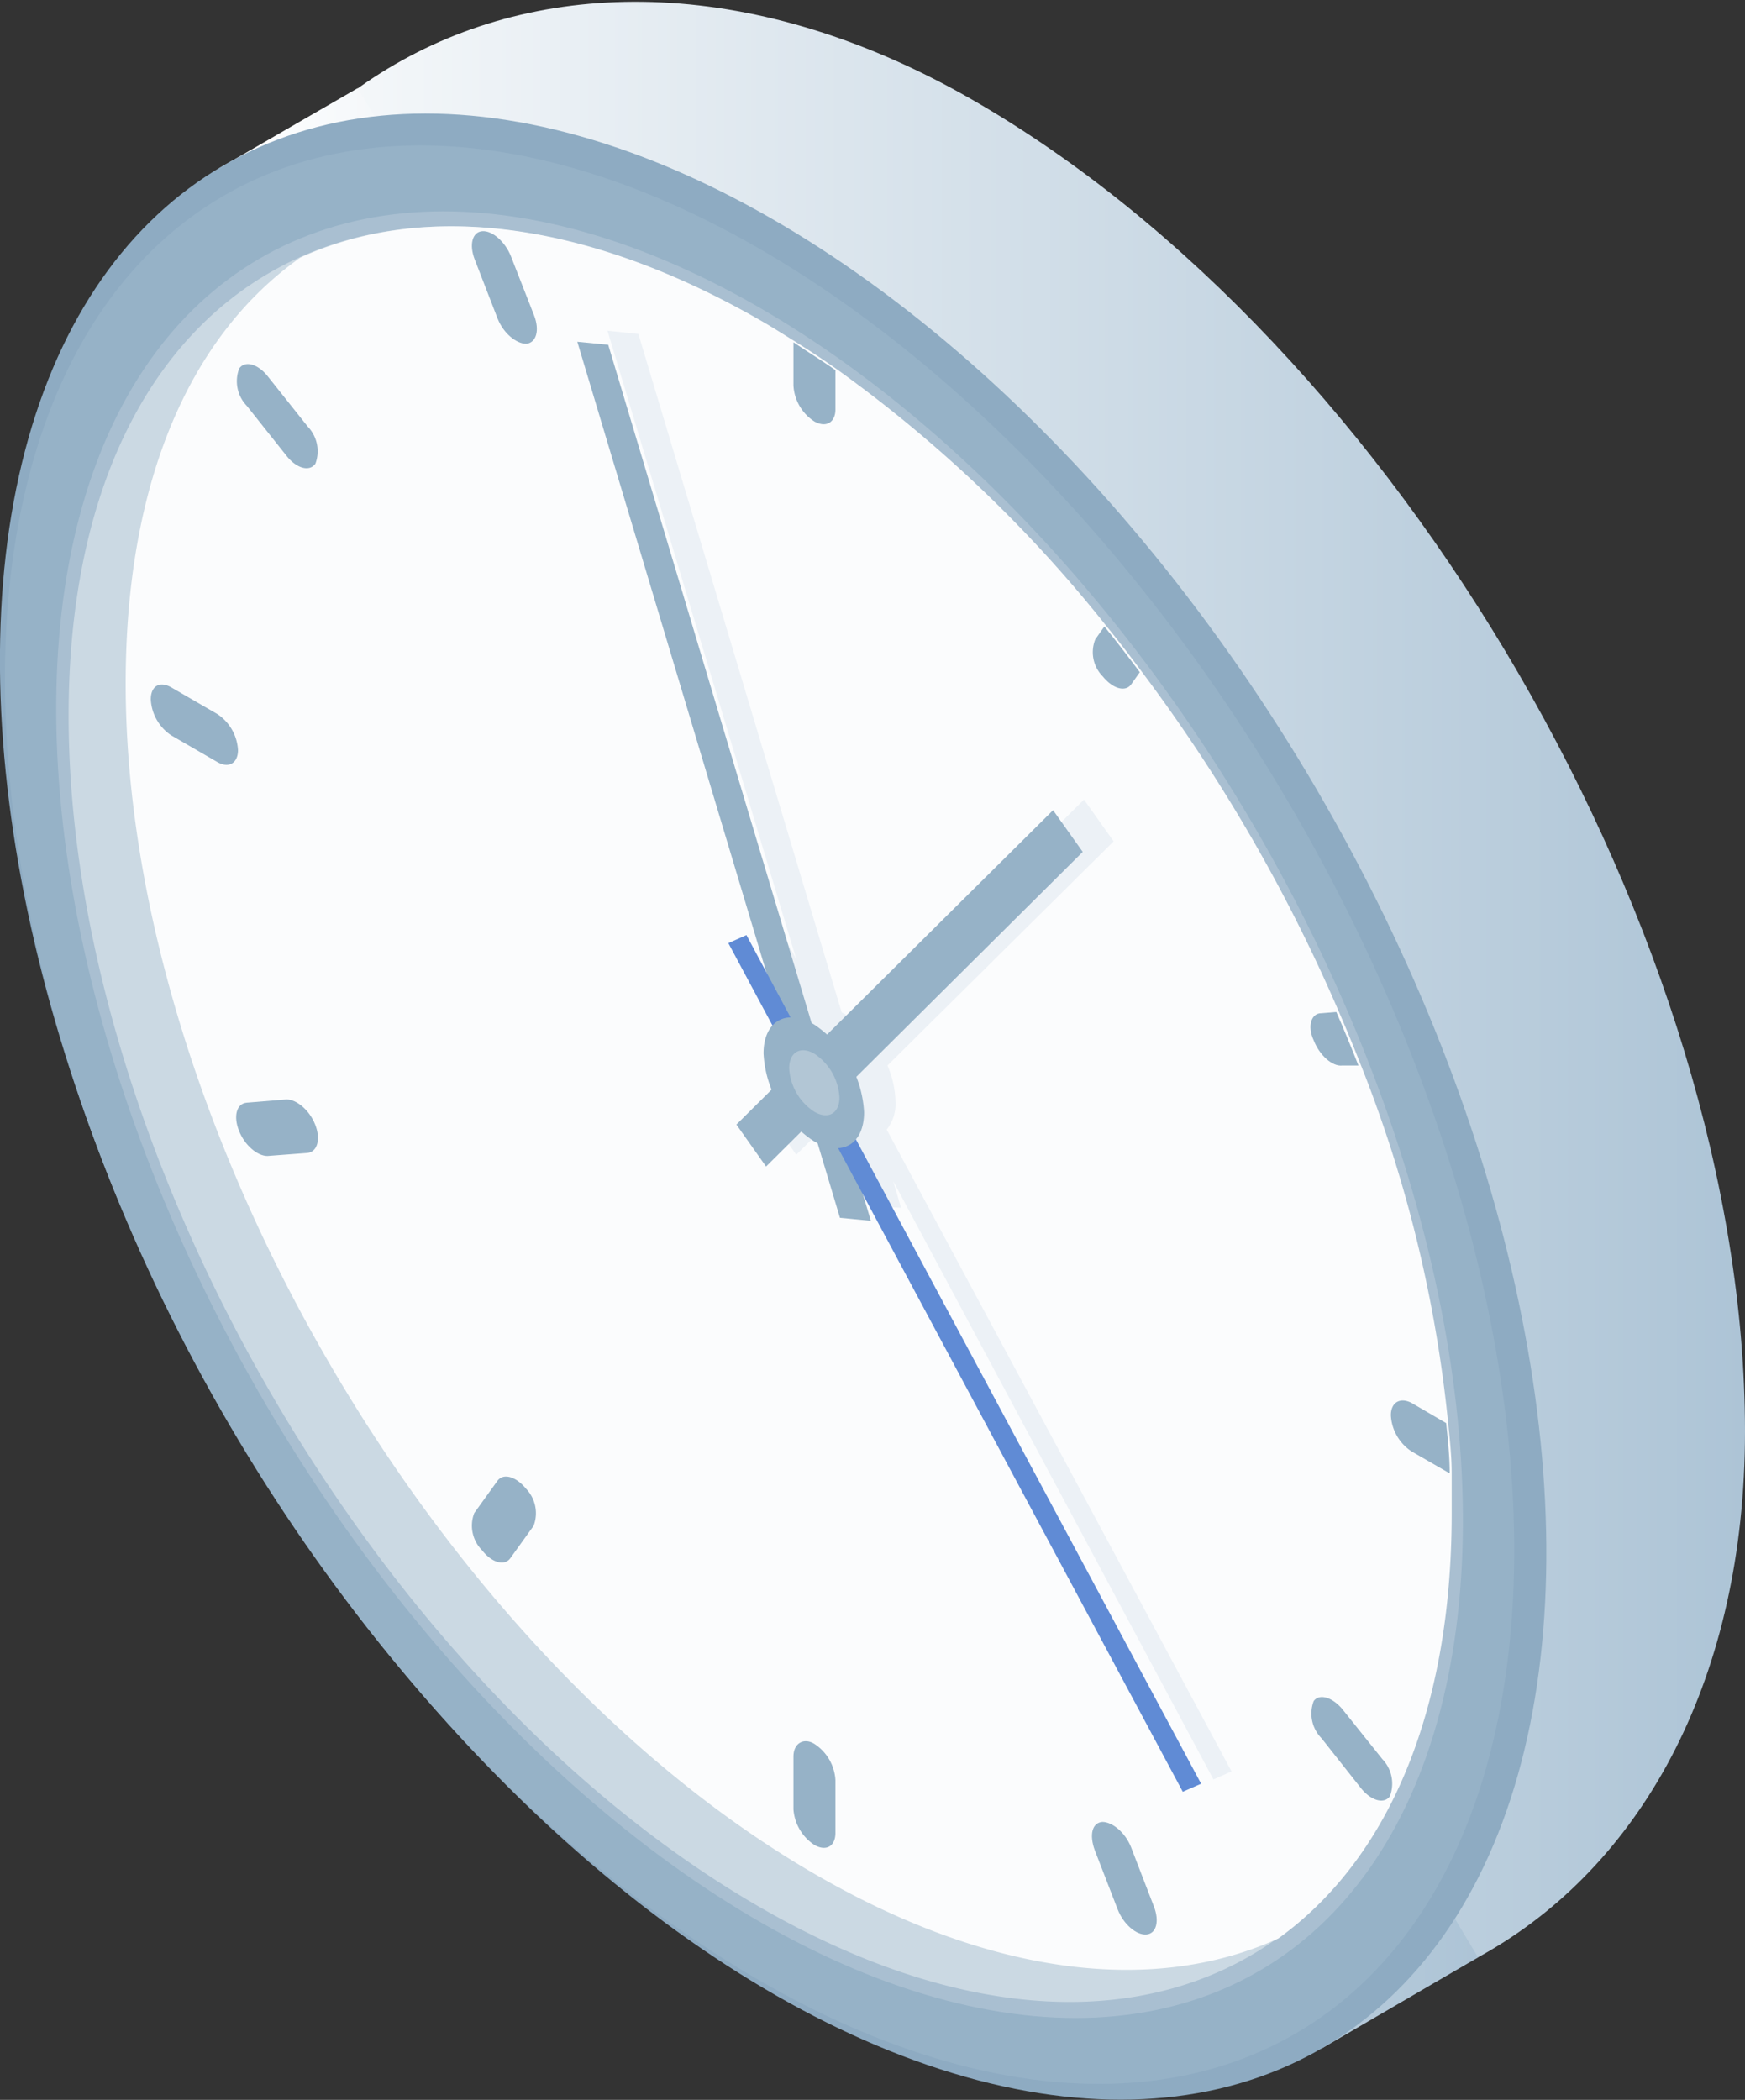
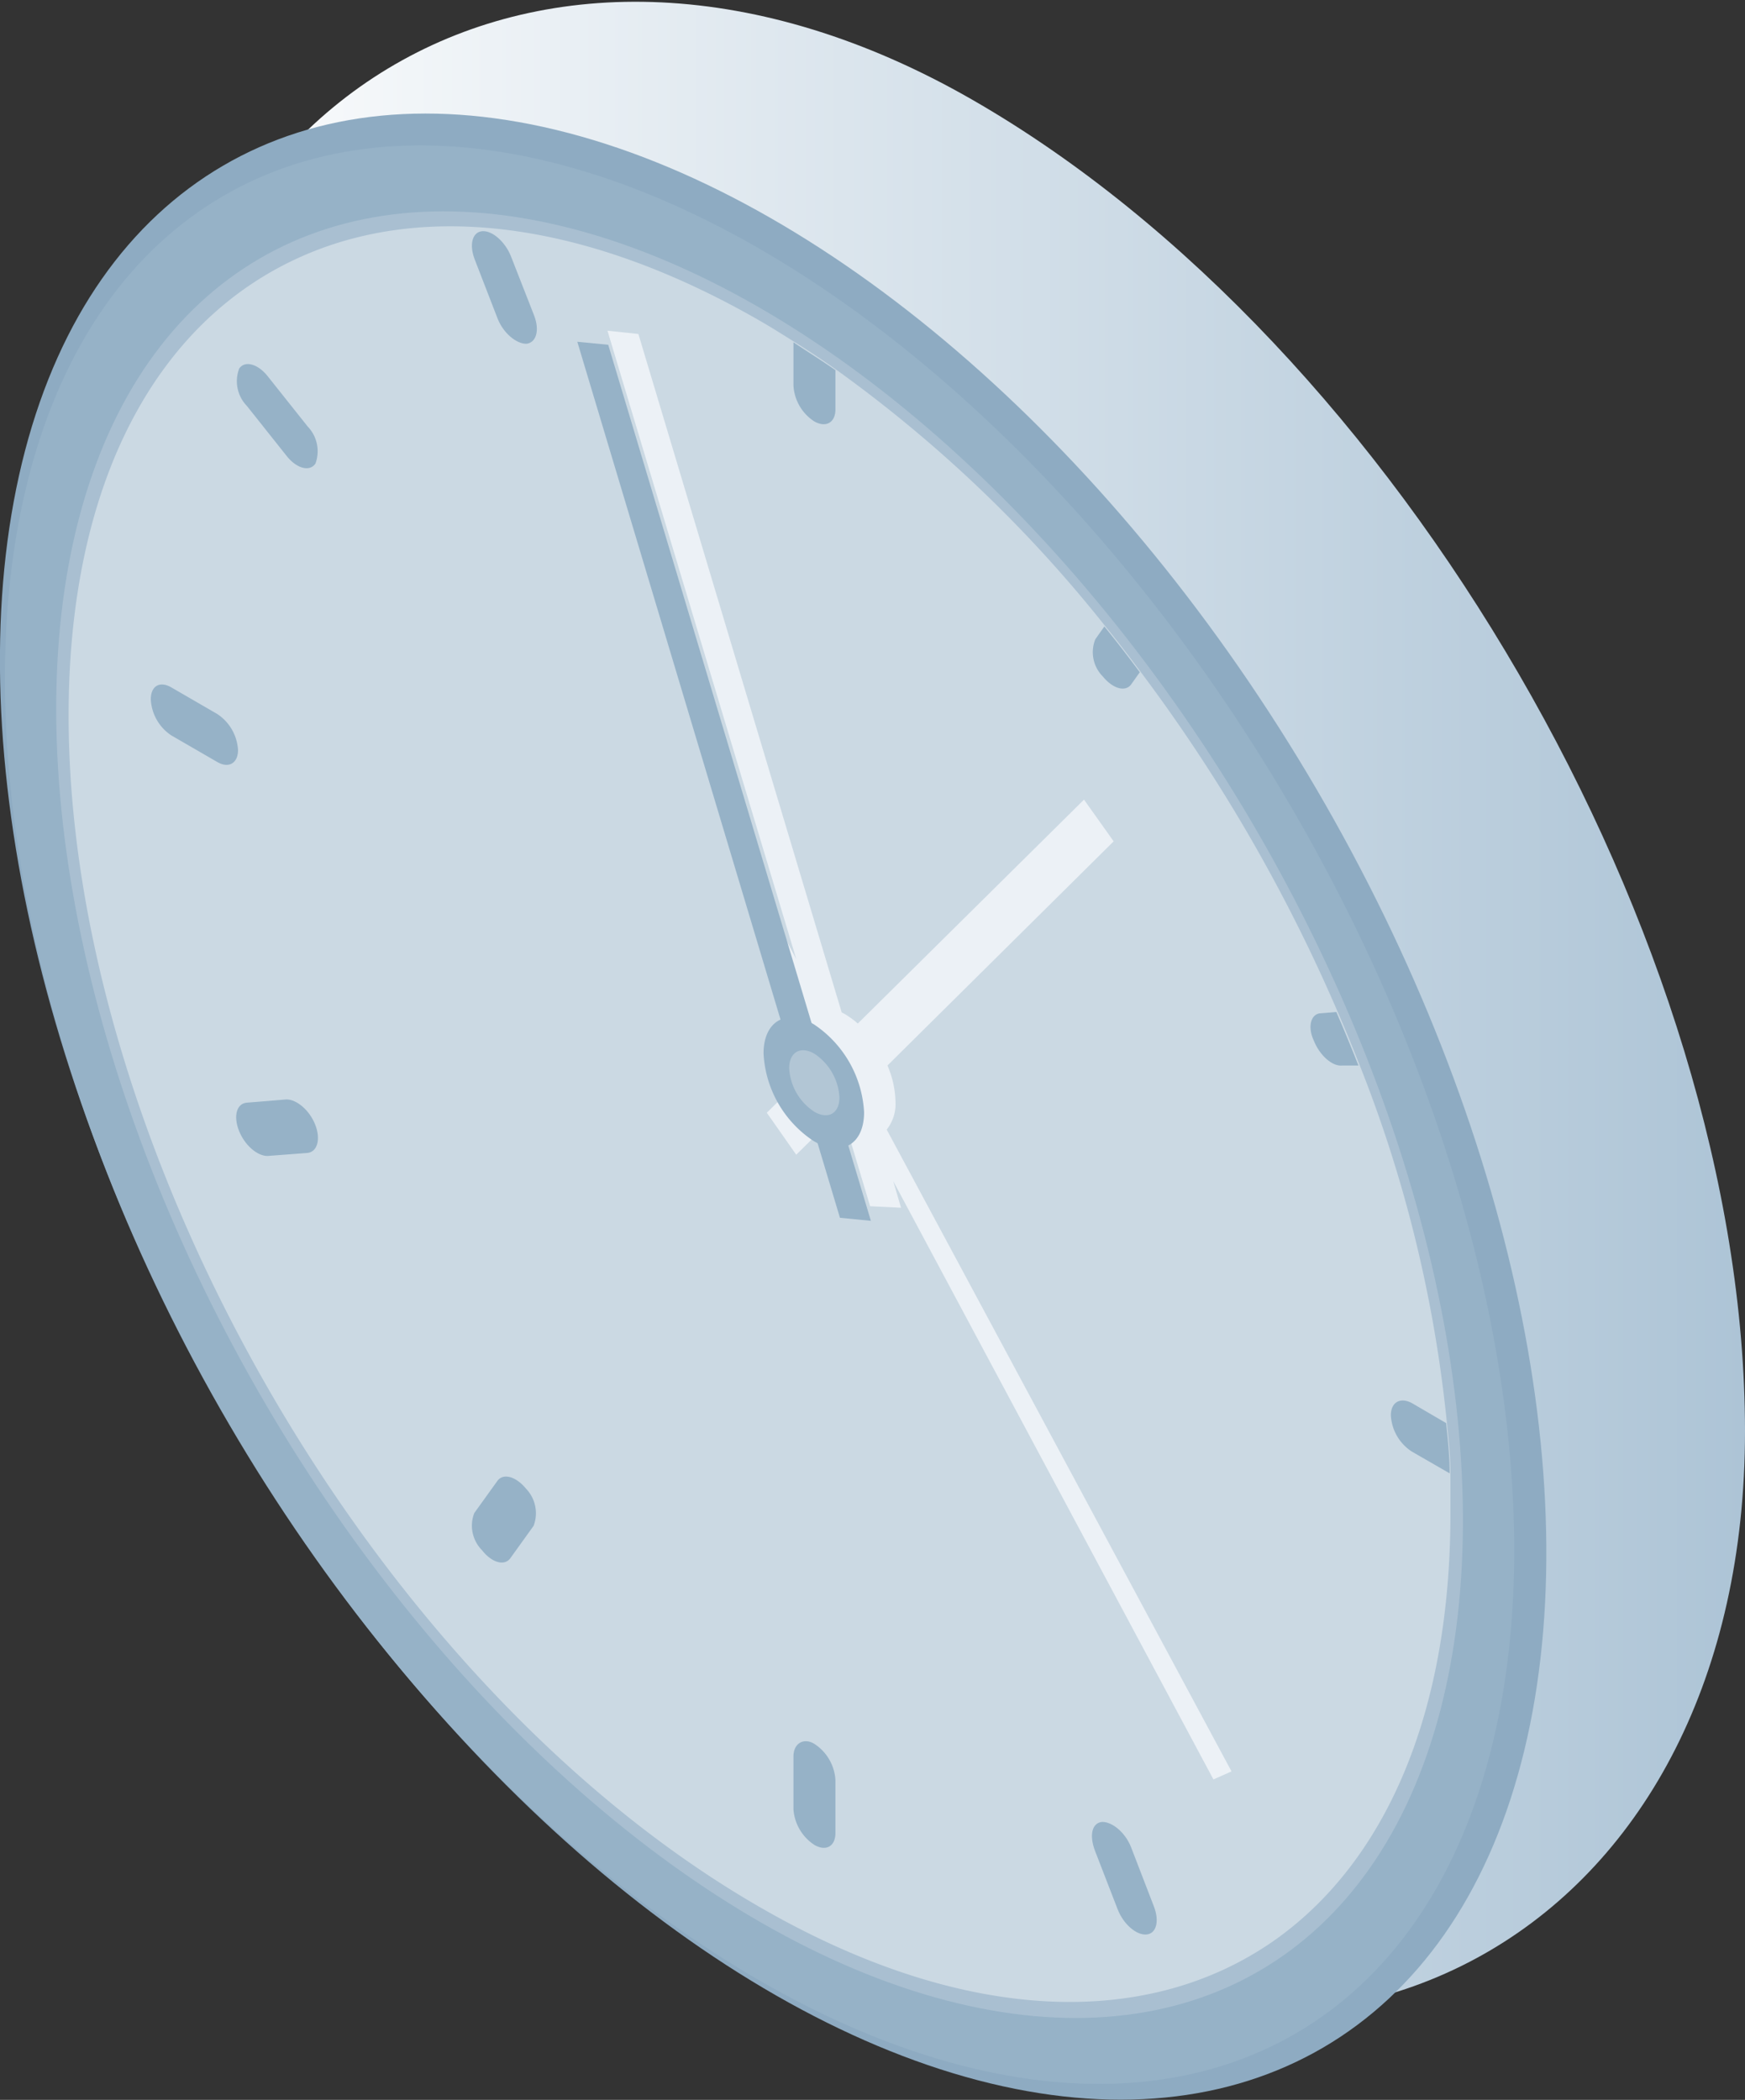
<svg xmlns="http://www.w3.org/2000/svg" xmlns:xlink="http://www.w3.org/1999/xlink" viewBox="0 0 69.43 83.56">
  <rect x="0" y="0" width="69.43" height="83.56" fill="#333333" stroke="none" />
  <defs>
    <linearGradient id="Безымянный_градиент_333" x1="5.51" y1="40.06" x2="69.43" y2="40.06" gradientUnits="userSpaceOnUse">
      <stop offset="0" stop-color="#fff" />
      <stop offset="1" stop-color="#adc4d6" />
    </linearGradient>
    <linearGradient id="Безымянный_градиент_333-2" x1="8.71" y1="42.51" x2="58.81" y2="42.51" xlink:href="#Безымянный_градиент_333" />
  </defs>
  <g id="Слой_2" data-name="Слой 2">
    <g id="Слой_1-2" data-name="Слой 1">
      <path d="M5.51,23.09c0,19.5,13.8,43.21,30.77,53.06,17.15,10,33.15.31,33.15-19.19s-13.77-43.25-30.76-53S5.51,3.6,5.51,23.09Z" style="fill:url(#Безымянный_градиент_333)" />
-       <polygon points="8.71 6.7 14.23 3.51 58.81 77.89 52.58 81.52 8.71 6.7" style="fill:url(#Безымянный_градиент_333-2)" />
      <ellipse cx="30.76" cy="44.04" rx="25.04" ry="43.37" transform="translate(-18.02 21.54) rotate(-30.31)" style="fill:#8eabc2" />
      <ellipse cx="30.22" cy="44.35" rx="24.44" ry="42.33" transform="translate(-18.25 21.32) rotate(-30.31)" style="fill:#96b2c7" />
      <ellipse cx="30.22" cy="44.35" rx="22.78" ry="39.45" transform="translate(-18.25 21.32) rotate(-30.31)" style="fill:#a9bfd1" />
      <path d="M2.73,28.47C2.73,45.9,15,67.12,30.23,75.89c8.19,4.73,15.54,4.86,20.58,1.25,4.29-3.09,6.9-8.9,6.9-16.92q0-.8,0-1.59c0-.66-.07-1.32-.14-2a52.78,52.78,0,0,0-3.49-14.29c-.28-.71-.57-1.42-.88-2.13a66,66,0,0,0-7.82-13.48c-.46-.62-.92-1.22-1.41-1.82a53.49,53.49,0,0,0-10.7-10.2c-.55-.39-1.11-.76-1.67-1.11s-.89-.56-1.34-.82c-7.06-4.07-13.5-4.74-18.36-2.53C6.26,12.8,2.73,19.15,2.73,28.47Z" style="fill:#cbd9e3" />
-       <path d="M5,27.2c0,17.42,12.3,38.65,27.48,47.41,7.07,4.08,13.51,4.74,18.38,2.53,4.29-3.09,6.9-8.9,6.9-16.92q0-.8,0-1.59c0-.66-.07-1.32-.14-2a52.78,52.78,0,0,0-3.49-14.29c-.28-.71-.57-1.42-.88-2.13a66,66,0,0,0-7.82-13.48c-.46-.62-.92-1.22-1.41-1.82a53.49,53.49,0,0,0-10.7-10.2c-.55-.39-1.11-.76-1.67-1.11s-.89-.56-1.34-.82c-7.06-4.07-13.5-4.74-18.36-2.53C7.56,13.35,5,19.16,5,27.2Z" style="fill:#fbfcfd" />
      <path d="M30.91,36.72l.77,1.44-7.51-25,1.23.13,8.09,27,.12.06a3.63,3.63,0,0,1,.52.38l9-8.91,1.18,1.66-9,8.92a3.83,3.83,0,0,1,.32,1.44,1.64,1.64,0,0,1-.35,1.11L49,70.49l-.72.32L35.54,47l.31,1.06L34.62,48l-.9-3-.11-.06a3.14,3.14,0,0,1-.52-.38l-1.41,1.39-1.17-1.67,1.4-1.39a3.67,3.67,0,0,1-.33-1.44,1.59,1.59,0,0,1,.36-1.11L30.18,37Z" style="fill:#ecf1f6" />
      <polygon points="33.42 48.46 34.65 48.58 24.2 13.72 22.97 13.6 33.42 48.46" style="fill:#96b2c7" />
-       <polygon points="29.7 37.21 28.98 37.53 47.06 71.3 47.79 70.98 29.7 37.21" style="fill:#608bd5" />
-       <polygon points="29.3 44.75 30.48 46.42 43.08 33.9 41.9 32.24 29.3 44.75" style="fill:#96b2c7" />
      <path d="M31.57,13.62v1.72a1.82,1.82,0,0,0,.83,1.43c.46.26.84.05.84-.48V14.73C32.69,14.34,32.13,14,31.57,13.62Z" style="fill:#96b2c7" />
      <path d="M55.34,56.32a1.83,1.83,0,0,0,.83,1.44l1.51.87c0-.66-.07-1.32-.14-2l-1.37-.8C55.71,55.59,55.34,55.8,55.34,56.32Z" style="fill:#96b2c7" />
      <path d="M32.41,69.4a1.84,1.84,0,0,1,.83,1.44v2.1c0,.53-.37.74-.83.48A1.85,1.85,0,0,1,31.57,72v-2.1C31.57,69.35,32,69.14,32.41,69.4Z" style="fill:#96b2c7" />
      <path d="M6.81,27.35l1.83,1.06a1.84,1.84,0,0,1,.83,1.44c0,.52-.37.74-.83.47L6.81,29.26A1.83,1.83,0,0,1,6,27.83C6,27.3,6.35,27.09,6.81,27.35Z" style="fill:#96b2c7" />
-       <path d="M11.41,18.15l-1.59-2a1.41,1.41,0,0,1-.3-1.49h0c.23-.32.74-.18,1.13.31l1.59,2a1.42,1.42,0,0,1,.31,1.48C12.32,18.78,11.81,18.65,11.41,18.15Z" style="fill:#96b2c7" />
+       <path d="M11.41,18.15l-1.59-2a1.41,1.41,0,0,1-.3-1.49h0c.23-.32.74-.18,1.13.31l1.59,2a1.42,1.42,0,0,1,.31,1.48C12.32,18.78,11.81,18.65,11.41,18.15" style="fill:#96b2c7" />
      <path d="M20.94,13.68h0c-.4,0-.91-.42-1.14-1l-.91-2.35c-.23-.59-.1-1.1.3-1.13s.91.42,1.14,1l.92,2.35C21.48,13.14,21.34,13.64,20.94,13.68Z" style="fill:#96b2c7" />
      <path d="M43.88,26.92c.4.49.9.63,1.13.31l.34-.48c-.46-.62-.92-1.22-1.41-1.82l-.36.51A1.37,1.37,0,0,0,43.88,26.92Z" style="fill:#96b2c7" />
      <path d="M52.27,41.4c.23.59.74,1.05,1.14,1l.64,0c-.28-.71-.57-1.42-.88-2.13l-.59.05C52.18,40.31,52,40.82,52.27,41.4Z" style="fill:#96b2c7" />
-       <path d="M53.4,68,55,70a1.41,1.41,0,0,1,.3,1.48c-.23.32-.74.18-1.14-.31l-1.58-2a1.4,1.4,0,0,1-.31-1.48C52.49,67.39,53,67.53,53.4,68Z" style="fill:#96b2c7" />
      <path d="M43.86,72.5c.4,0,.91.42,1.14,1l.91,2.36c.23.59.1,1.09-.3,1.12s-.91-.41-1.14-1l-.91-2.35C43.33,73,43.46,72.53,43.86,72.5Z" style="fill:#96b2c7" />
      <path d="M19.79,58.93c.23-.32.74-.18,1.14.31a1.41,1.41,0,0,1,.3,1.48L20.31,62c-.23.33-.74.19-1.13-.31a1.39,1.39,0,0,1-.31-1.48Z" style="fill:#96b2c7" />
      <path d="M9.81,43.88l1.59-.13c.4,0,.91.42,1.14,1s.09,1.09-.31,1.13L10.64,46c-.4,0-.9-.42-1.13-1S9.41,43.92,9.81,43.88Z" style="fill:#96b2c7" />
      <path d="M30.38,41.92a4.45,4.45,0,0,0,2,3.49c1.11.65,2,.13,2-1.15a4.49,4.49,0,0,0-2-3.5C31.29,40.12,30.38,40.63,30.38,41.92Z" style="fill:#96b2c7" />
      <path d="M31.4,42.51a2.21,2.21,0,0,0,1,1.73c.55.32,1,.07,1-.57a2.23,2.23,0,0,0-1-1.74C31.85,41.61,31.4,41.87,31.4,42.51Z" style="fill:#b2c6d5" />
    </g>
  </g>
</svg>